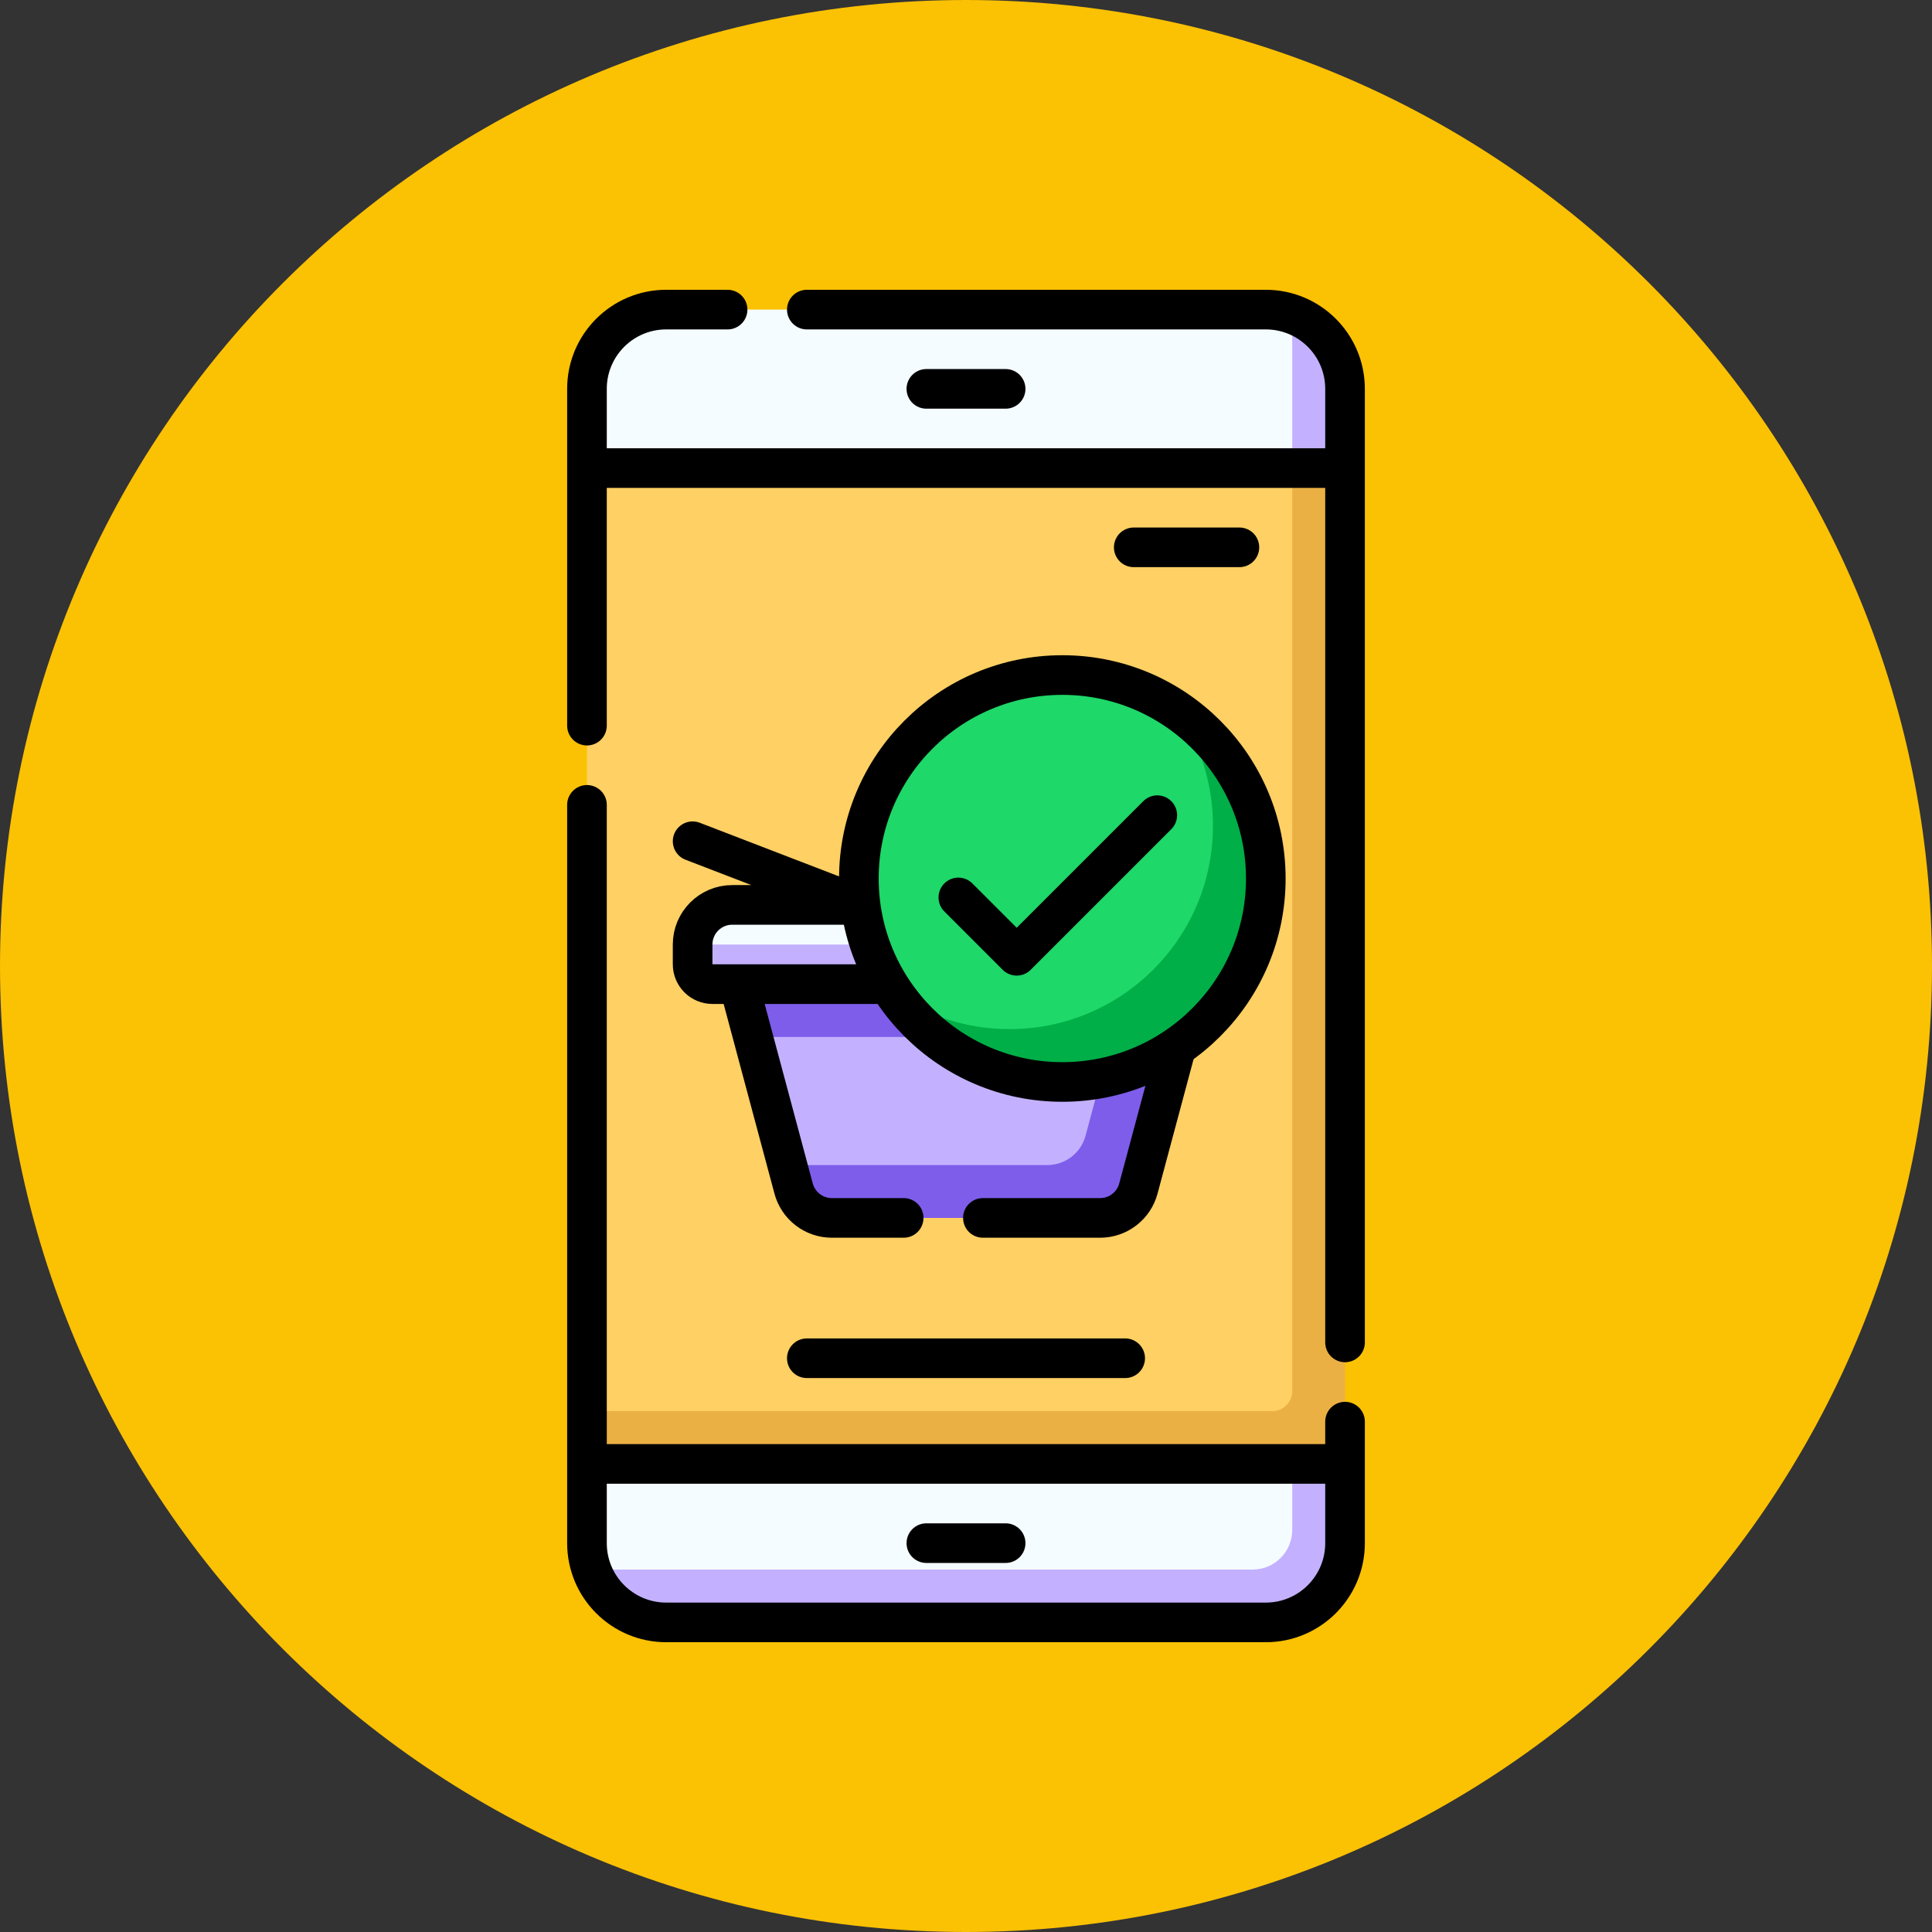
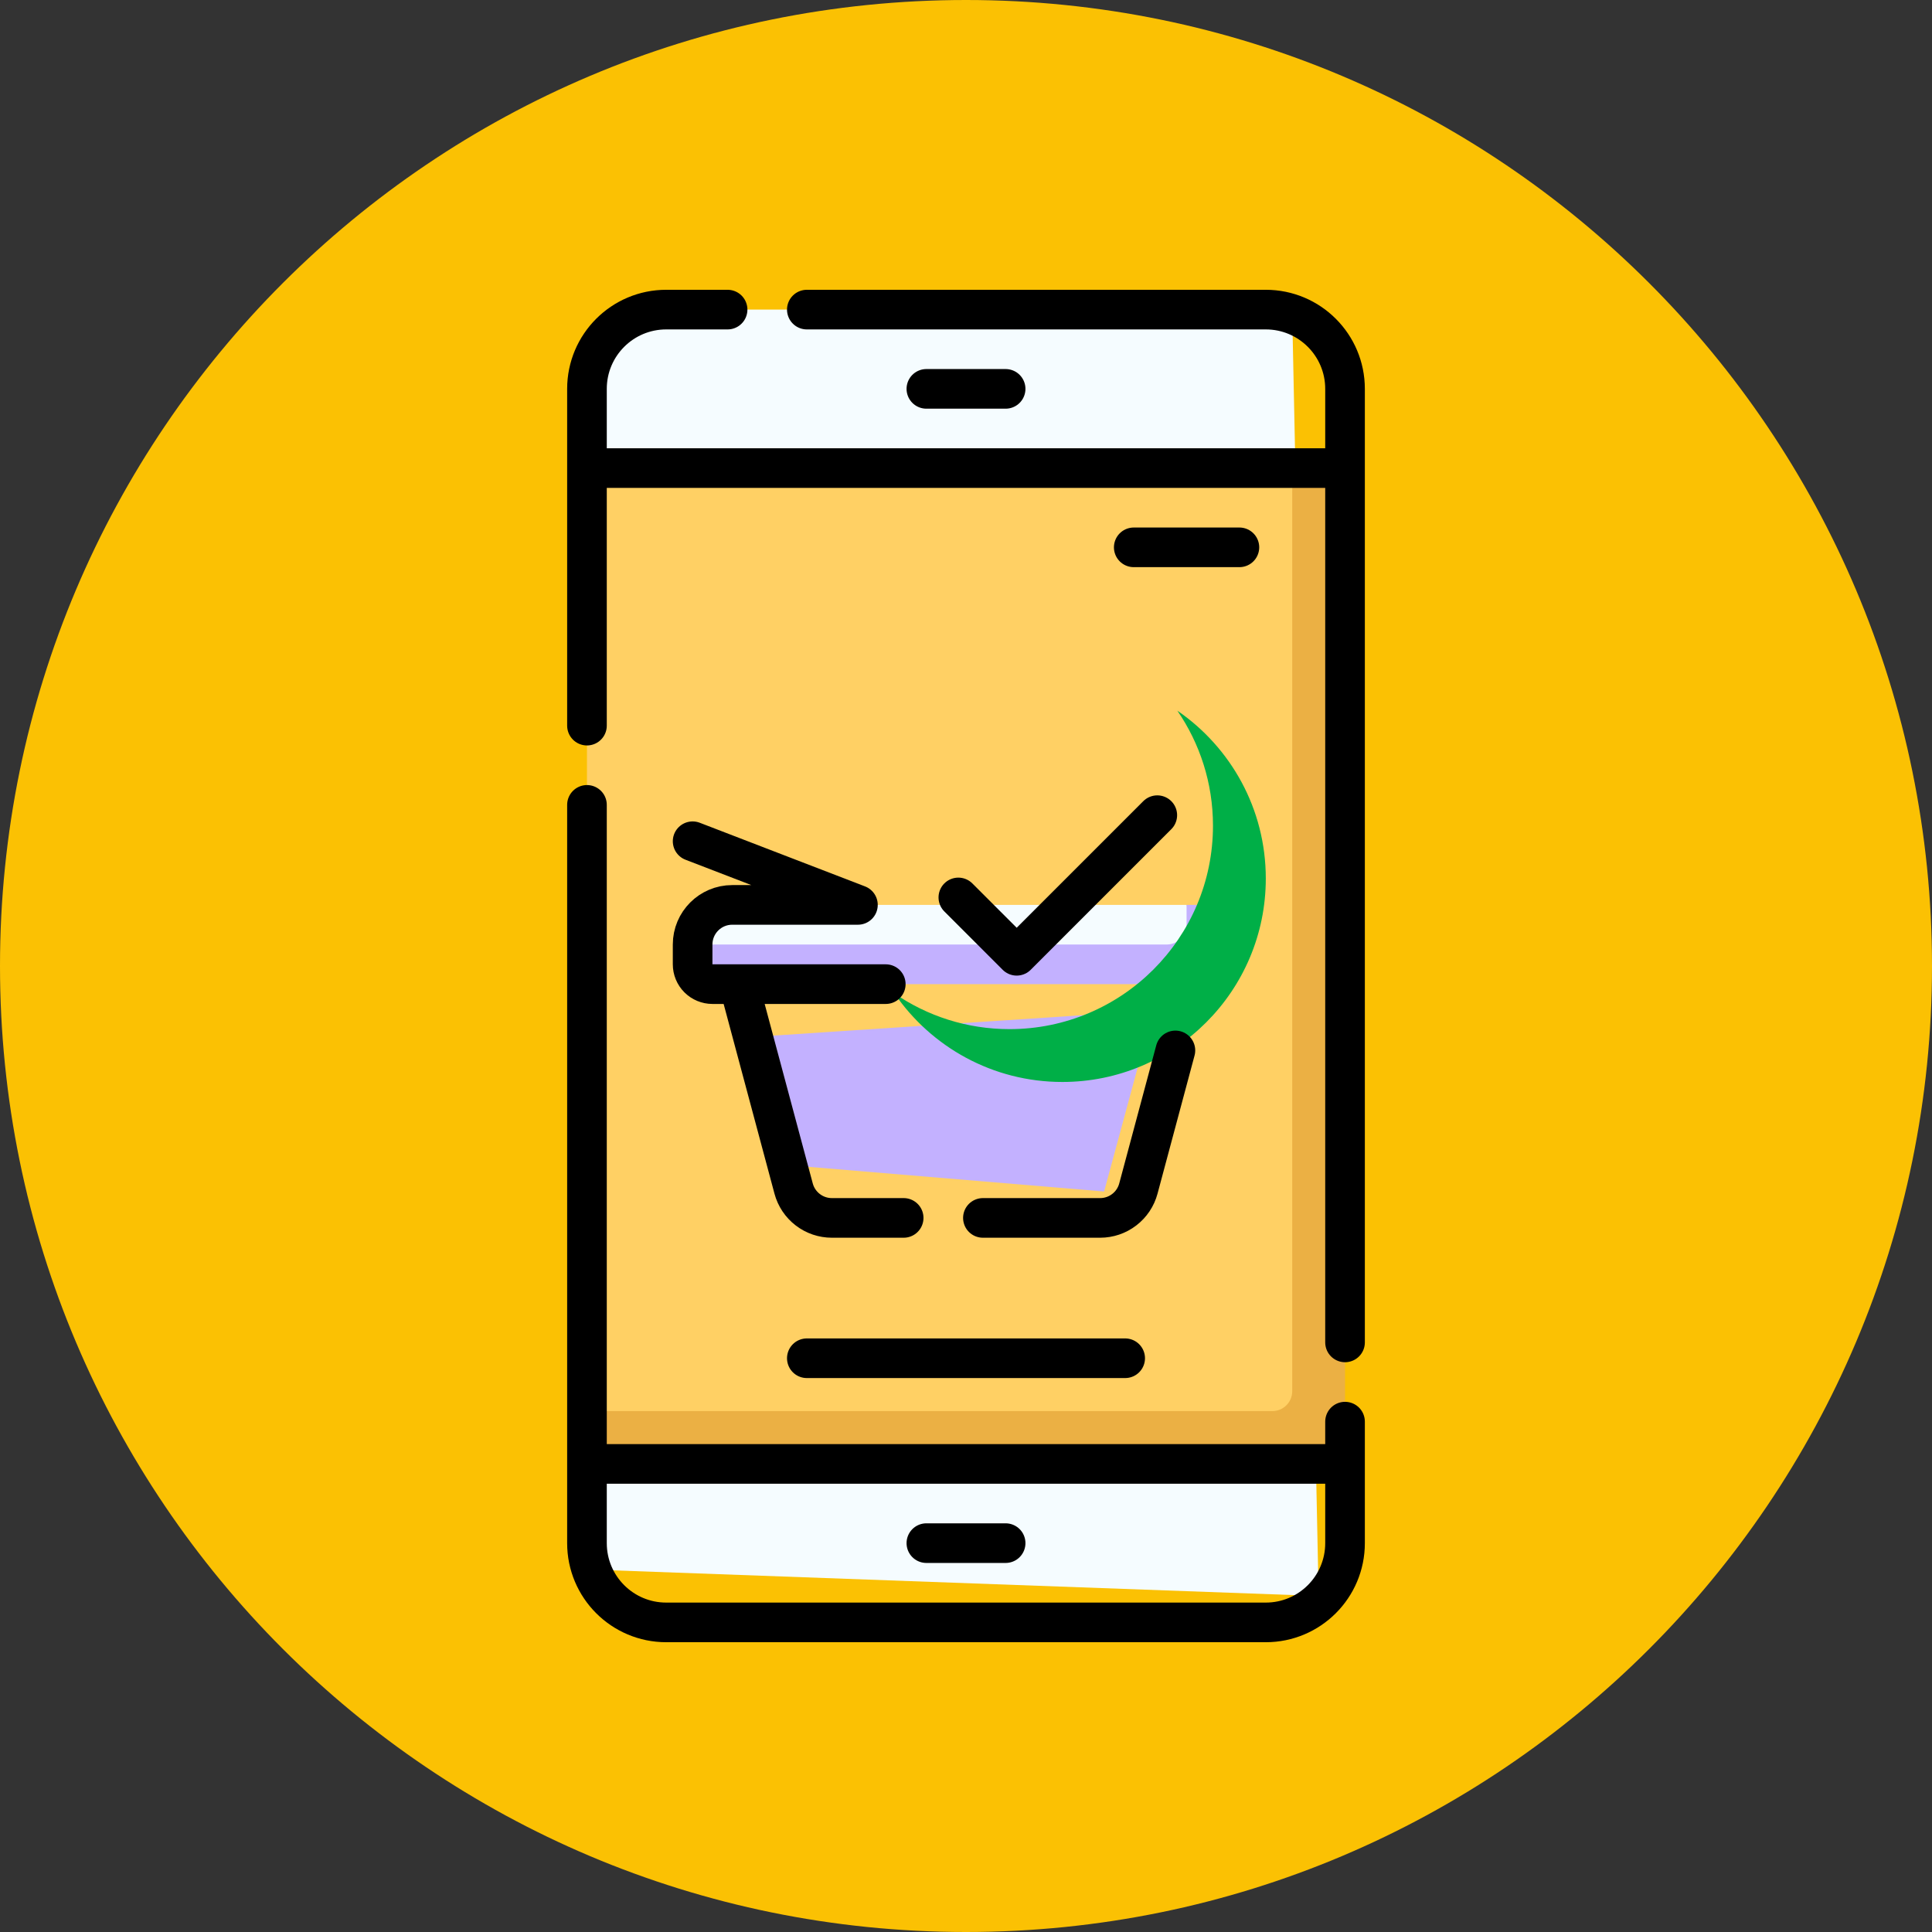
<svg xmlns="http://www.w3.org/2000/svg" width="80" height="80" viewBox="0 0 80 80" fill="none">
  <rect x="0" y="0" width="80" height="80" fill="#333333" stroke="none" />
  <g clip-path="url(#clip0_30_53)">
    <path d="M40 80C62.091 80 80 62.091 80 40C80 17.909 62.091 0 40 0C17.909 0 0 17.909 0 40C0 62.091 17.909 80 40 80Z" fill="#FBC103" />
    <path d="M54.602 66.086L53.508 13.008C53.157 12.883 52.787 12.82 52.414 12.82H27.586C25.774 12.82 24.305 14.289 24.305 16.102V19.383L25.398 40L24.305 60.617V63.898C24.305 64.282 24.371 64.65 24.492 64.992L54.602 66.086Z" fill="#F5FCFF" />
-     <path d="M55.695 16.102C55.695 14.673 54.782 13.458 53.508 13.008V63.352C53.508 64.258 52.773 64.992 51.867 64.992H24.492C24.943 66.266 26.157 67.18 27.586 67.18H52.414C54.226 67.18 55.695 65.711 55.695 63.898V60.617L54.602 40L55.695 19.383V16.102Z" fill="#C3B1FF" />
    <path d="M54.602 59.523L24.305 58.43V19.383H53.508L54.602 59.523Z" fill="#FFD064" />
    <path d="M55.695 19.383V60.617H24.305V58.43H52.688C52.905 58.43 53.114 58.343 53.267 58.189C53.421 58.036 53.508 57.827 53.508 57.609V19.383H55.695Z" fill="#EBB044" />
    <path d="M31.18 42.938L32.601 48.243L45.719 49.337L47.748 41.845L31.18 42.938Z" fill="#C3B1FF" />
-     <path d="M40 39.657L30.594 40.751L31.18 42.938H46.047L44.951 47.027C44.857 47.376 44.651 47.684 44.365 47.904C44.078 48.124 43.727 48.243 43.366 48.243H32.601L32.862 49.215C32.955 49.564 33.161 49.872 33.448 50.092C33.734 50.312 34.085 50.431 34.446 50.431H45.554C45.915 50.431 46.266 50.312 46.552 50.092C46.839 49.872 47.045 49.564 47.138 49.215L49.406 40.751L40 39.657Z" fill="#7E5DEB" />
    <path d="M49.898 39.876L49.133 37.47H30.32C29.414 37.47 28.68 38.204 28.68 39.11L49.898 39.876Z" fill="#F5FCFF" />
    <path d="M49.68 37.47H49.133V38.29C49.133 38.508 49.046 38.716 48.892 38.87C48.739 39.024 48.53 39.11 48.312 39.11H28.68V39.931C28.68 40.148 28.766 40.357 28.92 40.511C29.074 40.664 29.282 40.751 29.5 40.751H50.5C50.718 40.751 50.926 40.664 51.08 40.511C51.234 40.357 51.32 40.148 51.32 39.931V39.11C51.32 38.204 50.586 37.47 49.68 37.47Z" fill="#C3B1FF" />
-     <path d="M51.32 35.283C51.32 33.516 50.184 30.861 48.751 29.427C47.396 28.497 45.756 27.952 43.989 27.952C39.336 27.952 35.564 31.724 35.564 36.377C35.564 38.145 36.109 39.784 37.039 41.139C38.54 42.639 41.128 43.708 42.895 43.708C47.548 43.708 51.32 39.936 51.32 35.283Z" fill="#1ED869" />
    <path d="M48.751 29.427C49.681 30.782 50.227 32.422 50.227 34.19C50.227 38.842 46.454 42.614 41.801 42.614C40.034 42.614 38.394 42.069 37.04 41.139C38.558 43.351 41.104 44.802 43.989 44.802C48.642 44.802 52.414 41.03 52.414 36.377C52.414 33.492 50.963 30.946 48.751 29.427Z" fill="#00AF47" />
    <path d="M55.695 58.867V63.898C55.695 65.711 54.226 67.18 52.414 67.18H27.586C25.774 67.18 24.305 65.711 24.305 63.898V33.328M33.409 12.82H52.414C54.226 12.82 55.695 14.289 55.695 16.102V55.586M24.305 30.047V16.102C24.305 14.289 25.774 12.82 27.586 12.82H30.128M24.305 60.617H55.695M38.359 63.898H41.641M33.409 56.242H46.591M38.359 16.102H41.641M24.305 19.383H55.695" stroke="black" stroke-width="1.641" stroke-miterlimit="10" stroke-linecap="round" stroke-linejoin="round" />
    <path d="M36.678 40.751H29.5C29.282 40.751 29.074 40.664 28.92 40.511C28.766 40.357 28.68 40.148 28.68 39.931V39.11C28.68 38.204 29.414 37.47 30.32 37.47H35.525L28.68 34.834M37.419 50.431H34.446C34.085 50.431 33.734 50.312 33.448 50.092C33.161 49.872 32.955 49.564 32.862 49.215L30.594 40.751M48.671 43.496L47.138 49.215C47.045 49.564 46.839 49.872 46.552 50.092C46.266 50.312 45.915 50.431 45.554 50.431H40.7" stroke="black" stroke-width="1.641" stroke-miterlimit="10" stroke-linecap="round" stroke-linejoin="round" />
-     <path d="M43.989 44.802C48.642 44.802 52.414 41.03 52.414 36.377C52.414 31.724 48.642 27.952 43.989 27.952C39.336 27.952 35.564 31.724 35.564 36.377C35.564 41.03 39.336 44.802 43.989 44.802Z" stroke="black" stroke-width="1.641" stroke-miterlimit="10" stroke-linecap="round" stroke-linejoin="round" />
    <path d="M47.921 33.755L42.099 39.577L39.683 37.161M51.321 22.664H46.946" stroke="black" stroke-width="1.641" stroke-miterlimit="10" stroke-linecap="round" stroke-linejoin="round" />
  </g>
  <defs>
    <clipPath id="clip0_30_53">
      <rect width="80" height="80" fill="white" />
    </clipPath>
  </defs>
</svg>